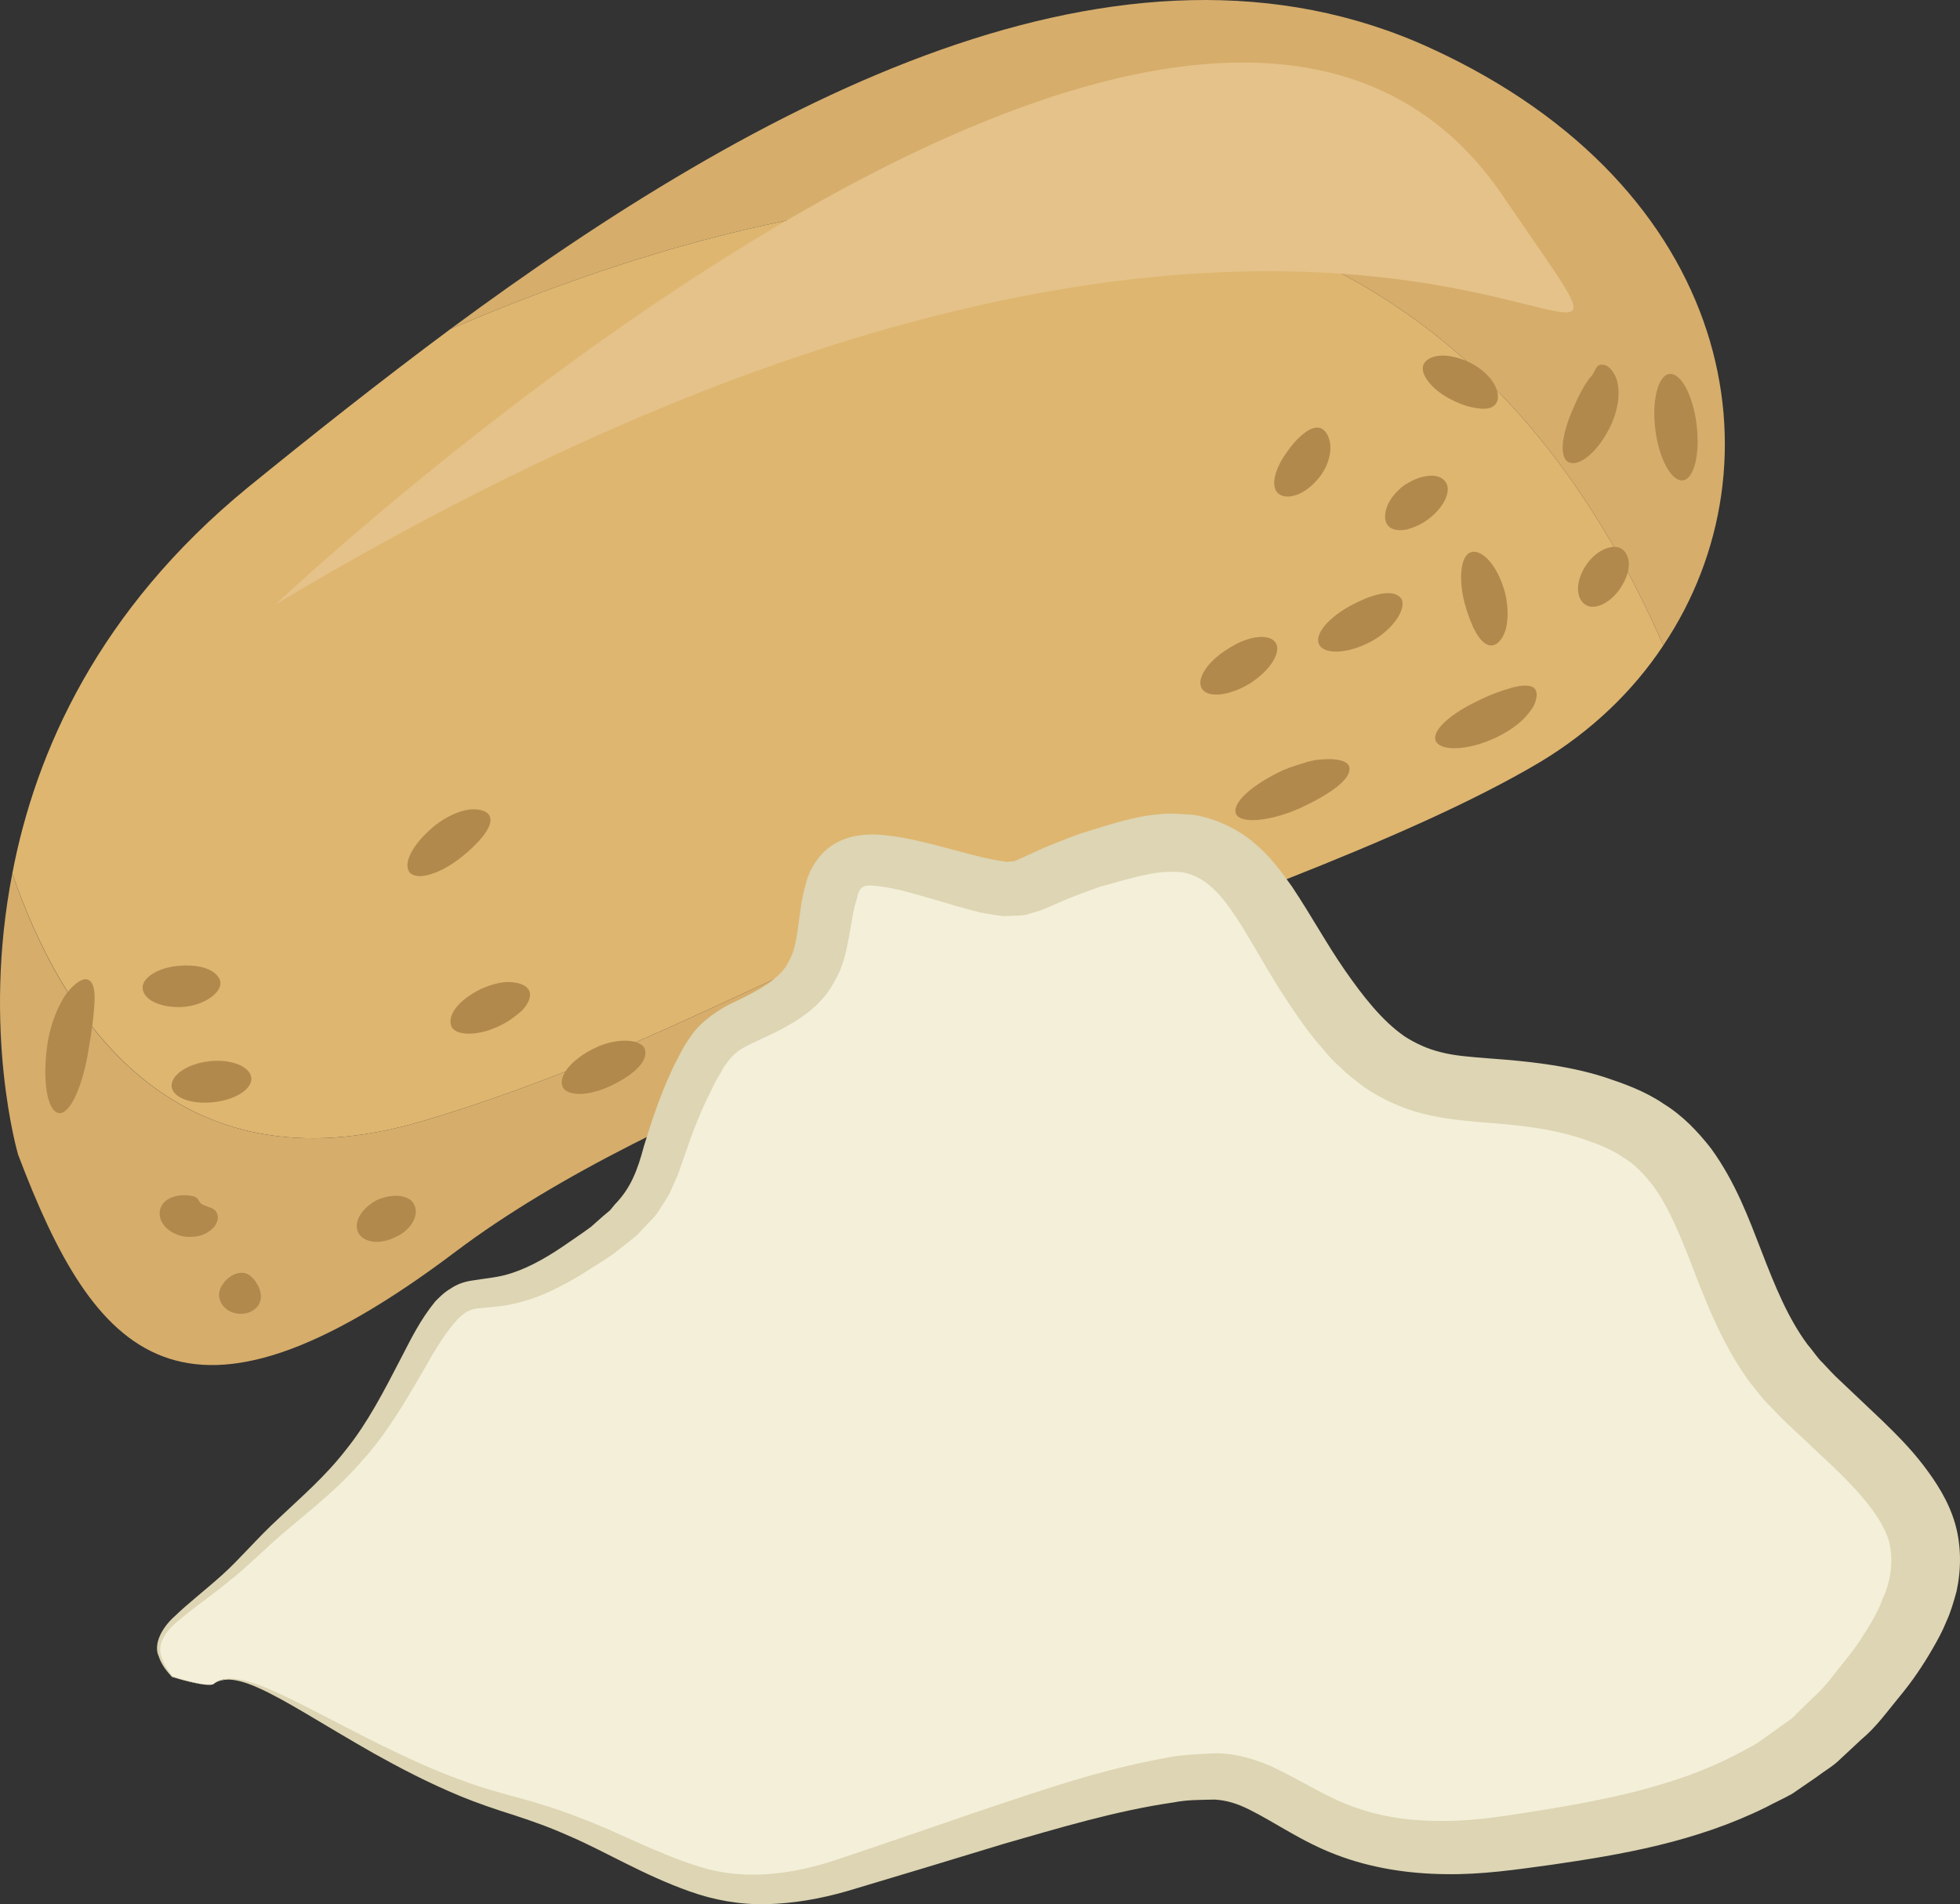
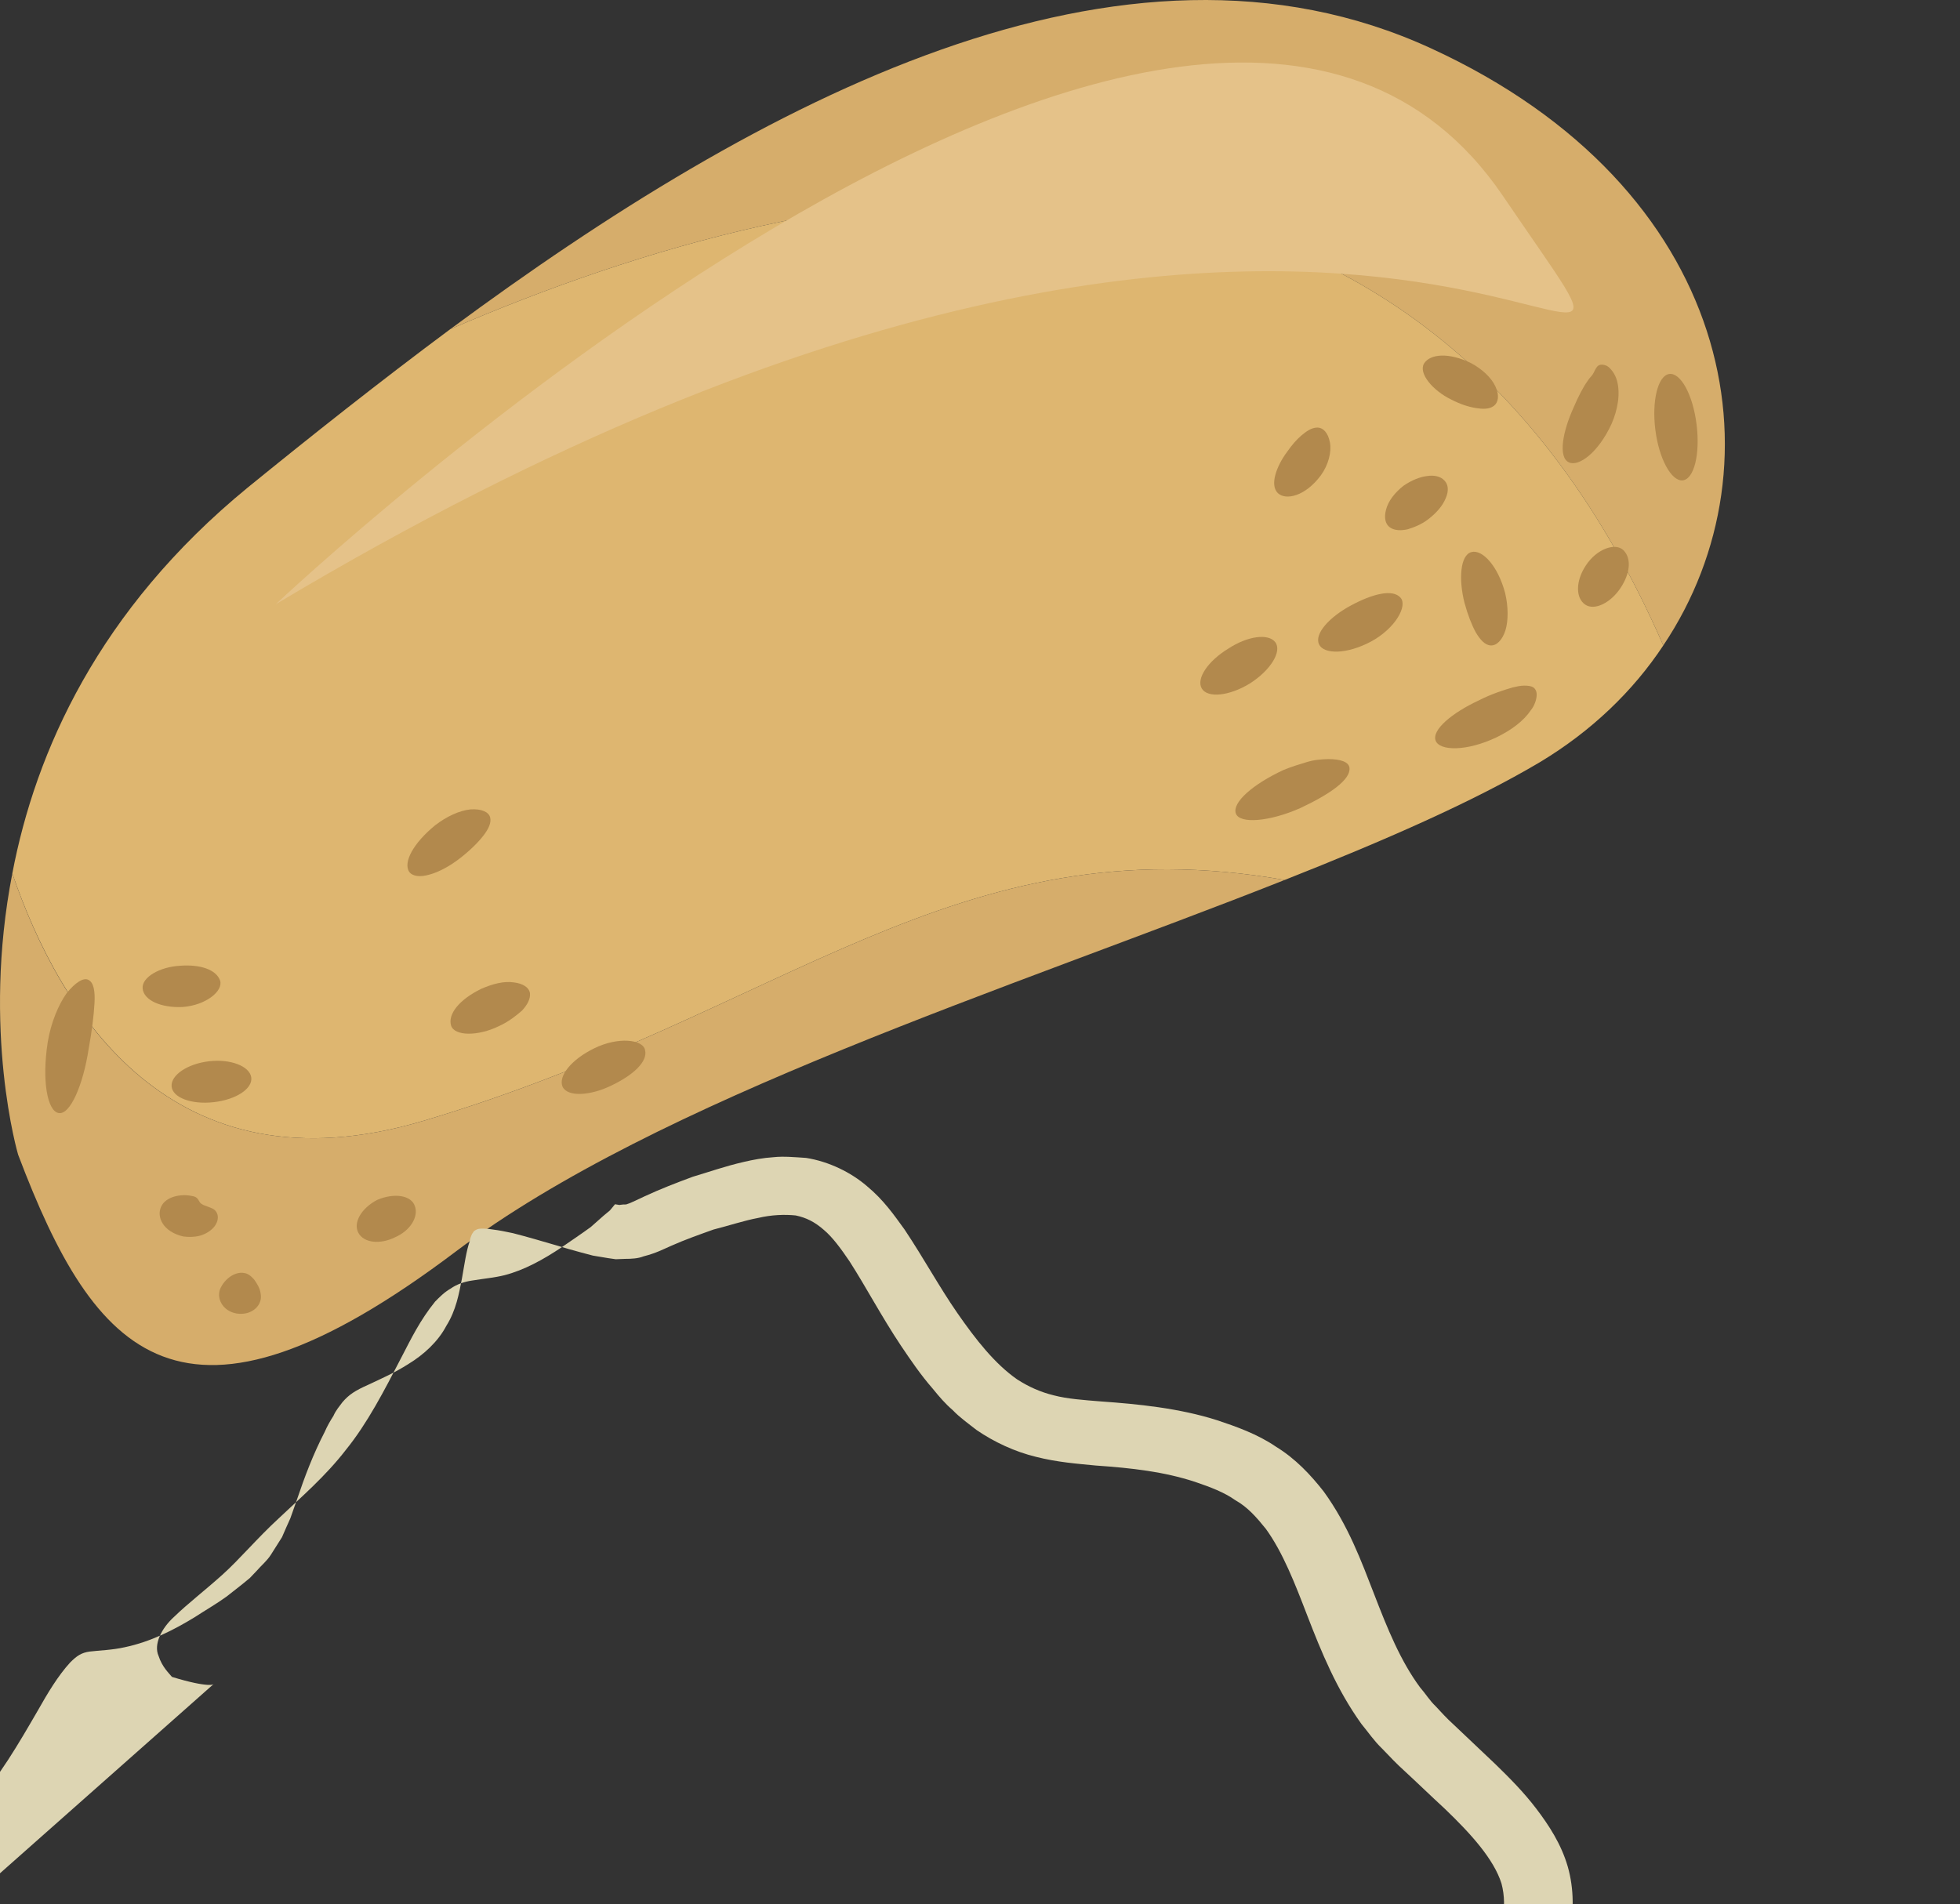
<svg xmlns="http://www.w3.org/2000/svg" id="svg60" viewBox="0 0 5414.686 5261.604" style="clip-rule:evenodd;fill-rule:evenodd;image-rendering:optimizeQuality;shape-rendering:geometricPrecision;text-rendering:geometricPrecision" version="1.1" height="52.616mm" width="54.147mm" xml:space="preserve">
  <rect x="0" y="0" width="5414.686" height="5261.604" fill="#333333" stroke="none" />
  <defs id="defs4">
    <style id="style2" type="text/css">
   
    .fil3 {fill:#B2894D;fill-rule:nonzero}
    .fil0 {fill:#D6AD6B;fill-rule:nonzero}
    .fil5 {fill:#DDD5B3;fill-rule:nonzero}
    .fil1 {fill:#DEB670;fill-rule:nonzero}
    .fil2 {fill:#E5C289;fill-rule:nonzero}
    .fil4 {fill:#F4EFD9;fill-rule:nonzero}
   
  </style>
  </defs>
  <g transform="translate(-7852.967,-12241.586)" id="Vrstva_x0020_1">
    <path style="fill:#d6ad6b;fill-rule:nonzero" id="path7" d="m 11806,12375 c -853,-392 -1854,144 -2709,776 1042,-449 2628,-781 3351,874 338,-504 196,-1265 -642,-1650 z" class="fil0" />
    <path style="fill:#deb670;fill-rule:nonzero" id="path9" d="m 12448,14025 c -723,-1655 -2309,-1323 -3351,-874 -195,145 -383,294 -560,438 -412,338 -586,730 -650,1066 132,385 440,890 1134,684 998,-296 1470,-826 2381,-666 273,-108 519,-215 706,-326 141,-85 256,-195 340,-322 z" class="fil1" />
    <path style="fill:#d6ad6b;fill-rule:nonzero" id="path11" d="m 9021,15339 c -694,206 -1003,-299 -1134,-684 -85,436 16,777 16,777 211,557 451,840 1210,267 559,-421 1532,-726 2289,-1026 -911,-160 -1383,370 -2381,666 z" class="fil0" />
    <path style="fill:#e5c289;fill-rule:nonzero" id="path13" d="m 8615,13911 c 0,0 2532,-2392 3390,-1128 652,961 -296,-723 -3390,1128 z" class="fil2" />
    <path style="fill:#b2894d;fill-rule:nonzero" id="path15" d="m 8573,15816 c 3,15 -2,30 -14,41 -13,12 -32,17 -52,14 -41,-7 -58,-45 -44,-72 15,-29 43,-44 64,-40 11,1 20,9 28,18 7,10 16,23 18,39 z" class="fil3" />
    <path style="fill:#b2894d;fill-rule:nonzero" id="path17" d="m 8440,15581 c 13,6 23,26 5,50 -10,12 -25,21 -40,25 -16,4 -31,4 -46,2 -56,-13 -74,-54 -61,-82 13,-29 56,-36 84,-30 14,2 17,7 22,16 5,10 22,12 36,19 z" class="fil3" />
    <path style="fill:#b2894d;fill-rule:nonzero" id="path19" d="m 8999,15574 c 11,30 -13,68 -54,86 -42,21 -87,16 -102,-12 -15,-28 8,-68 52,-91 47,-20 94,-13 104,17 z" class="fil3" />
    <path style="fill:#b2894d;fill-rule:nonzero" id="path21" d="m 8547,15218 c 5,31 -41,62 -104,69 -62,7 -114,-13 -116,-44 -2,-31 44,-62 103,-69 59,-7 112,13 117,44 z" class="fil3" />
    <path style="fill:#b2894d;fill-rule:nonzero" id="path23" d="m 8461,14951 c 9,29 -39,68 -103,73 -61,3 -108,-19 -111,-51 -3,-31 47,-60 104,-63 54,-4 99,10 110,41 z" class="fil3" />
    <path style="fill:#b2894d;fill-rule:nonzero" id="path25" d="m 9317,14985 c 2,16 -7,33 -22,49 -15,13 -37,31 -64,43 -57,28 -123,28 -132,-2 -9,-31 22,-71 83,-101 32,-14 63,-22 90,-18 26,3 42,14 45,29 z" class="fil3" />
    <path style="fill:#b2894d;fill-rule:nonzero" id="path27" d="m 9635,15143 c 8,32 -33,69 -91,97 -60,30 -124,33 -137,4 -12,-29 24,-75 88,-106 65,-32 134,-25 140,5 z" class="fil3" />
    <path style="fill:#b2894d;fill-rule:nonzero" id="path29" d="m 9207,14500 c 4,15 -5,33 -19,51 -14,18 -35,39 -63,61 -28,22 -59,39 -85,46 -27,8 -48,5 -57,-8 -16,-26 11,-78 72,-128 31,-24 67,-41 98,-44 30,-2 50,7 54,22 z" class="fil3" />
    <path style="fill:#b2894d;fill-rule:nonzero" id="path31" d="m 8097,14949 c 15,7 19,32 17,65 -2,34 -7,76 -16,125 -15,99 -51,184 -83,178 -31,-5 -47,-89 -30,-197 9,-54 30,-103 52,-134 24,-30 47,-44 60,-37 z" class="fil3" />
    <path style="fill:#b2894d;fill-rule:nonzero" id="path33" d="m 12338,13762 c 23,23 18,65 -8,104 -27,41 -72,64 -98,46 -26,-18 -27,-64 2,-108 30,-46 82,-64 104,-42 z" class="fil3" />
    <path style="fill:#b2894d;fill-rule:nonzero" id="path35" d="m 12265,13255 c 5,-6 13,-8 26,-3 6,3 11,8 17,16 5,7 9,15 12,25 10,37 2,81 -15,120 -37,80 -91,119 -118,106 -30,-14 -17,-85 13,-151 14,-33 28,-59 39,-74 4,-7 10,-12 14,-18 4,-6 7,-15 12,-21 z" class="fil3" />
    <path style="fill:#b2894d;fill-rule:nonzero" id="path37" d="m 12464,13275 c 32,-5 66,58 76,140 10,82 -7,151 -39,154 -31,2 -65,-60 -75,-140 -10,-80 7,-149 38,-154 z" class="fil3" />
    <path style="fill:#b2894d;fill-rule:nonzero" id="path39" d="m 11980,13363 c -13,10 -32,9 -50,6 -19,-3 -42,-10 -67,-23 -52,-25 -92,-73 -76,-100 17,-27 69,-31 130,-1 30,16 56,40 67,64 12,25 8,45 -4,54 z" class="fil3" />
    <path style="fill:#b2894d;fill-rule:nonzero" id="path41" d="m 11971,14025 c -16,-1 -29,-16 -41,-36 -11,-20 -22,-48 -31,-81 -17,-66 -12,-133 19,-141 30,-8 73,38 93,113 9,38 9,76 1,103 -9,28 -25,43 -41,42 z" class="fil3" />
    <path style="fill:#b2894d;fill-rule:nonzero" id="path43" d="m 12089,14141 c 7,5 10,13 9,24 -1,11 -6,27 -16,39 -20,30 -54,55 -95,75 -82,39 -157,38 -168,9 -11,-30 46,-77 119,-111 35,-18 70,-29 94,-36 13,-3 22,-5 32,-5 10,0 19,1 25,5 z" class="fil3" />
    <path style="fill:#b2894d;fill-rule:nonzero" id="path45" d="m 11722,13893 c 20,22 -13,84 -81,121 -67,36 -131,36 -144,8 -14,-29 29,-76 89,-108 58,-31 114,-46 136,-21 z" class="fil3" />
    <path style="fill:#b2894d;fill-rule:nonzero" id="path47" d="m 11581,14363 c 4,32 -52,72 -135,111 -85,38 -169,45 -179,15 -10,-30 46,-80 132,-120 22,-9 45,-16 65,-22 10,-3 20,-5 29,-6 10,-1 20,-2 29,-2 35,0 57,8 59,24 z" class="fil3" />
    <path style="fill:#b2894d;fill-rule:nonzero" id="path49" d="m 11376,14016 c 19,25 -12,77 -70,114 -57,35 -117,41 -133,14 -16,-27 17,-76 73,-110 53,-35 111,-43 130,-18 z" class="fil3" />
    <path style="fill:#b2894d;fill-rule:nonzero" id="path51" d="m 11492,13423 c 16,0 30,14 35,41 5,26 -4,62 -25,91 -43,58 -97,70 -119,49 -23,-23 -3,-75 25,-113 14,-20 26,-34 40,-46 13,-11 28,-22 44,-22 z" class="fil3" />
    <path style="fill:#b2894d;fill-rule:nonzero" id="path53" d="m 11843,13569 c 11,11 13,28 4,49 -9,22 -26,41 -48,58 -19,15 -41,23 -57,28 -18,4 -36,4 -49,-5 -13,-9 -17,-27 -11,-49 6,-24 24,-47 48,-66 23,-16 47,-25 65,-27 18,-3 37,0 48,12 z" class="fil3" />
-     <path style="fill:#f4efd9;fill-rule:nonzero" id="path55" d="m 8444,16894 c 96,-80 423,225 817,333 394,109 511,325 924,195 413,-130 828,-284 1034,-272 206,12 285,251 790,186 505,-65 806,-152 1050,-498 244,-347 66,-477 -211,-737 -276,-260 -201,-649 -539,-779 -338,-130 -525,21 -750,-260 -225,-282 -244,-563 -581,-477 -338,87 -244,152 -469,87 -226,-65 -319,-87 -357,22 -37,108 0,238 -150,325 -150,86 -169,43 -262,259 -94,217 -38,282 -319,455 -282,173 -263,-40 -432,283 -168,323 -272,345 -440,518 -169,174 -333,210 -221,340 0,0 101,33 116,20 z" class="fil4" />
-     <path style="fill:#ddd5b3;fill-rule:nonzero" id="path57" d="m 8444,16894 c 0,0 -1,4 -18,3 -16,-1 -46,-6 -98,-22 -8,-10 -27,-27 -37,-58 -14,-31 7,-76 44,-109 36,-35 83,-71 132,-115 48,-43 96,-101 157,-157 60,-57 128,-115 185,-189 59,-73 105,-162 154,-257 26,-50 50,-100 92,-152 12,-12 24,-25 43,-36 17,-12 38,-19 58,-22 37,-6 63,-8 91,-15 54,-14 107,-43 159,-78 26,-18 53,-36 79,-55 l 35,-31 18,-15 14,-17 c 43,-44 62,-93 80,-161 20,-66 44,-138 75,-205 7,-17 17,-34 26,-52 8,-17 21,-36 34,-54 28,-38 78,-70 113,-86 34,-16 69,-34 95,-52 25,-18 46,-37 57,-61 14,-23 20,-55 25,-90 6,-37 8,-77 22,-124 2,-11 8,-25 13,-37 8,-14 16,-28 28,-42 23,-27 58,-46 94,-53 37,-7 64,-5 90,-2 26,3 49,7 72,12 89,19 180,50 246,59 l 12,2 c 3,0 5,-1 8,-1 4,-1 9,1 15,-2 8,-2 29,-13 47,-21 43,-20 87,-37 133,-54 47,-14 89,-29 141,-41 26,-6 52,-11 82,-13 28,-3 59,0 90,2 63,10 124,40 168,78 46,38 75,80 104,120 54,81 96,159 146,231 50,72 103,140 165,183 31,20 64,35 101,44 38,10 83,13 132,17 98,7 214,18 320,52 51,17 111,38 162,73 54,33 96,78 132,124 68,94 104,193 139,283 37,96 73,185 127,258 15,17 27,37 43,52 15,16 30,33 50,51 39,37 77,73 115,109 39,38 78,77 113,123 35,46 69,98 87,160 18,63 17,129 4,188 -8,29 -16,57 -28,83 -11,27 -24,51 -38,75 -27,47 -57,91 -91,132 -34,41 -64,84 -106,119 l -59,55 c -19,19 -43,32 -65,49 l -67,46 c -23,13 -48,24 -72,37 -194,96 -399,131 -592,159 -95,13 -194,28 -295,26 -101,-1 -205,-17 -299,-53 -94,-35 -174,-92 -241,-125 -34,-17 -63,-26 -96,-28 -38,1 -74,0 -115,8 -159,23 -317,71 -467,114 -151,46 -296,90 -434,131 -73,21 -147,34 -222,36 -74,2 -148,-12 -212,-35 -130,-46 -232,-110 -335,-154 -51,-23 -102,-41 -151,-57 -51,-16 -101,-33 -147,-52 -92,-38 -171,-80 -241,-119 -139,-79 -242,-147 -319,-181 -38,-17 -70,-25 -92,-22 -22,3 -30,12 -30,11 1,1 8,-9 30,-13 22,-4 56,2 96,17 80,30 188,92 331,163 71,35 151,73 242,105 46,17 94,30 146,44 52,14 106,31 160,52 109,40 218,101 335,137 117,38 248,25 378,-18 137,-46 279,-95 428,-146 151,-50 306,-104 483,-136 43,-9 93,-11 143,-13 54,1 109,18 153,38 90,43 155,88 232,113 75,27 158,37 244,36 86,0 175,-15 269,-30 185,-30 373,-69 533,-152 20,-11 40,-21 59,-32 l 55,-39 c 17,-14 38,-24 53,-41 l 48,-47 c 34,-29 60,-68 89,-103 29,-35 54,-74 76,-112 10,-19 21,-39 27,-58 10,-19 14,-38 19,-56 7,-37 7,-71 -2,-105 -21,-67 -84,-137 -156,-206 -38,-35 -75,-71 -113,-106 -19,-17 -40,-39 -61,-61 -22,-21 -38,-45 -57,-68 -69,-96 -111,-200 -149,-298 -35,-91 -68,-176 -115,-241 -25,-31 -50,-60 -84,-79 -31,-22 -68,-36 -112,-51 -86,-28 -173,-38 -274,-45 -51,-5 -106,-9 -165,-24 -58,-14 -116,-41 -164,-74 -23,-18 -47,-35 -66,-55 -21,-18 -38,-38 -55,-59 -34,-39 -61,-79 -88,-119 -54,-81 -97,-163 -142,-233 -23,-34 -47,-67 -71,-87 -25,-22 -49,-34 -78,-40 -30,-3 -66,-2 -104,7 -38,7 -83,22 -123,32 -39,14 -79,28 -117,45 -23,10 -41,20 -76,29 -15,6 -33,7 -51,7 l -26,1 -21,-3 -42,-7 -34,-9 c -23,-6 -46,-13 -66,-19 -41,-12 -82,-24 -121,-34 -19,-4 -38,-8 -55,-10 -17,-3 -33,-3 -39,-2 -5,1 -9,3 -13,6 -2,1 -3,5 -6,8 -2,6 -5,10 -6,19 -10,28 -15,66 -22,105 -8,41 -16,87 -43,130 -23,44 -63,80 -104,105 -39,25 -76,41 -112,58 -36,16 -53,27 -71,48 -8,11 -18,22 -25,38 -9,14 -17,28 -24,44 -32,62 -55,123 -77,188 -6,17 -12,34 -18,51 -8,17 -15,34 -23,52 -10,16 -21,33 -31,49 -11,17 -26,29 -39,44 l -19,20 -22,18 -42,33 c -29,21 -59,38 -88,57 -59,36 -122,68 -193,83 -35,8 -73,9 -97,12 -23,3 -36,12 -54,30 -34,37 -63,86 -89,132 -55,95 -108,186 -175,259 -65,76 -138,132 -200,185 -63,52 -114,106 -168,148 -52,43 -102,76 -138,108 -39,30 -59,67 -49,97 8,29 24,46 31,57 51,17 81,23 97,24 16,1 18,-3 18,-3 z" class="fil5" />
+     <path style="fill:#ddd5b3;fill-rule:nonzero" id="path57" d="m 8444,16894 c 0,0 -1,4 -18,3 -16,-1 -46,-6 -98,-22 -8,-10 -27,-27 -37,-58 -14,-31 7,-76 44,-109 36,-35 83,-71 132,-115 48,-43 96,-101 157,-157 60,-57 128,-115 185,-189 59,-73 105,-162 154,-257 26,-50 50,-100 92,-152 12,-12 24,-25 43,-36 17,-12 38,-19 58,-22 37,-6 63,-8 91,-15 54,-14 107,-43 159,-78 26,-18 53,-36 79,-55 l 35,-31 18,-15 14,-17 l 12,2 c 3,0 5,-1 8,-1 4,-1 9,1 15,-2 8,-2 29,-13 47,-21 43,-20 87,-37 133,-54 47,-14 89,-29 141,-41 26,-6 52,-11 82,-13 28,-3 59,0 90,2 63,10 124,40 168,78 46,38 75,80 104,120 54,81 96,159 146,231 50,72 103,140 165,183 31,20 64,35 101,44 38,10 83,13 132,17 98,7 214,18 320,52 51,17 111,38 162,73 54,33 96,78 132,124 68,94 104,193 139,283 37,96 73,185 127,258 15,17 27,37 43,52 15,16 30,33 50,51 39,37 77,73 115,109 39,38 78,77 113,123 35,46 69,98 87,160 18,63 17,129 4,188 -8,29 -16,57 -28,83 -11,27 -24,51 -38,75 -27,47 -57,91 -91,132 -34,41 -64,84 -106,119 l -59,55 c -19,19 -43,32 -65,49 l -67,46 c -23,13 -48,24 -72,37 -194,96 -399,131 -592,159 -95,13 -194,28 -295,26 -101,-1 -205,-17 -299,-53 -94,-35 -174,-92 -241,-125 -34,-17 -63,-26 -96,-28 -38,1 -74,0 -115,8 -159,23 -317,71 -467,114 -151,46 -296,90 -434,131 -73,21 -147,34 -222,36 -74,2 -148,-12 -212,-35 -130,-46 -232,-110 -335,-154 -51,-23 -102,-41 -151,-57 -51,-16 -101,-33 -147,-52 -92,-38 -171,-80 -241,-119 -139,-79 -242,-147 -319,-181 -38,-17 -70,-25 -92,-22 -22,3 -30,12 -30,11 1,1 8,-9 30,-13 22,-4 56,2 96,17 80,30 188,92 331,163 71,35 151,73 242,105 46,17 94,30 146,44 52,14 106,31 160,52 109,40 218,101 335,137 117,38 248,25 378,-18 137,-46 279,-95 428,-146 151,-50 306,-104 483,-136 43,-9 93,-11 143,-13 54,1 109,18 153,38 90,43 155,88 232,113 75,27 158,37 244,36 86,0 175,-15 269,-30 185,-30 373,-69 533,-152 20,-11 40,-21 59,-32 l 55,-39 c 17,-14 38,-24 53,-41 l 48,-47 c 34,-29 60,-68 89,-103 29,-35 54,-74 76,-112 10,-19 21,-39 27,-58 10,-19 14,-38 19,-56 7,-37 7,-71 -2,-105 -21,-67 -84,-137 -156,-206 -38,-35 -75,-71 -113,-106 -19,-17 -40,-39 -61,-61 -22,-21 -38,-45 -57,-68 -69,-96 -111,-200 -149,-298 -35,-91 -68,-176 -115,-241 -25,-31 -50,-60 -84,-79 -31,-22 -68,-36 -112,-51 -86,-28 -173,-38 -274,-45 -51,-5 -106,-9 -165,-24 -58,-14 -116,-41 -164,-74 -23,-18 -47,-35 -66,-55 -21,-18 -38,-38 -55,-59 -34,-39 -61,-79 -88,-119 -54,-81 -97,-163 -142,-233 -23,-34 -47,-67 -71,-87 -25,-22 -49,-34 -78,-40 -30,-3 -66,-2 -104,7 -38,7 -83,22 -123,32 -39,14 -79,28 -117,45 -23,10 -41,20 -76,29 -15,6 -33,7 -51,7 l -26,1 -21,-3 -42,-7 -34,-9 c -23,-6 -46,-13 -66,-19 -41,-12 -82,-24 -121,-34 -19,-4 -38,-8 -55,-10 -17,-3 -33,-3 -39,-2 -5,1 -9,3 -13,6 -2,1 -3,5 -6,8 -2,6 -5,10 -6,19 -10,28 -15,66 -22,105 -8,41 -16,87 -43,130 -23,44 -63,80 -104,105 -39,25 -76,41 -112,58 -36,16 -53,27 -71,48 -8,11 -18,22 -25,38 -9,14 -17,28 -24,44 -32,62 -55,123 -77,188 -6,17 -12,34 -18,51 -8,17 -15,34 -23,52 -10,16 -21,33 -31,49 -11,17 -26,29 -39,44 l -19,20 -22,18 -42,33 c -29,21 -59,38 -88,57 -59,36 -122,68 -193,83 -35,8 -73,9 -97,12 -23,3 -36,12 -54,30 -34,37 -63,86 -89,132 -55,95 -108,186 -175,259 -65,76 -138,132 -200,185 -63,52 -114,106 -168,148 -52,43 -102,76 -138,108 -39,30 -59,67 -49,97 8,29 24,46 31,57 51,17 81,23 97,24 16,1 18,-3 18,-3 z" class="fil5" />
  </g>
</svg>